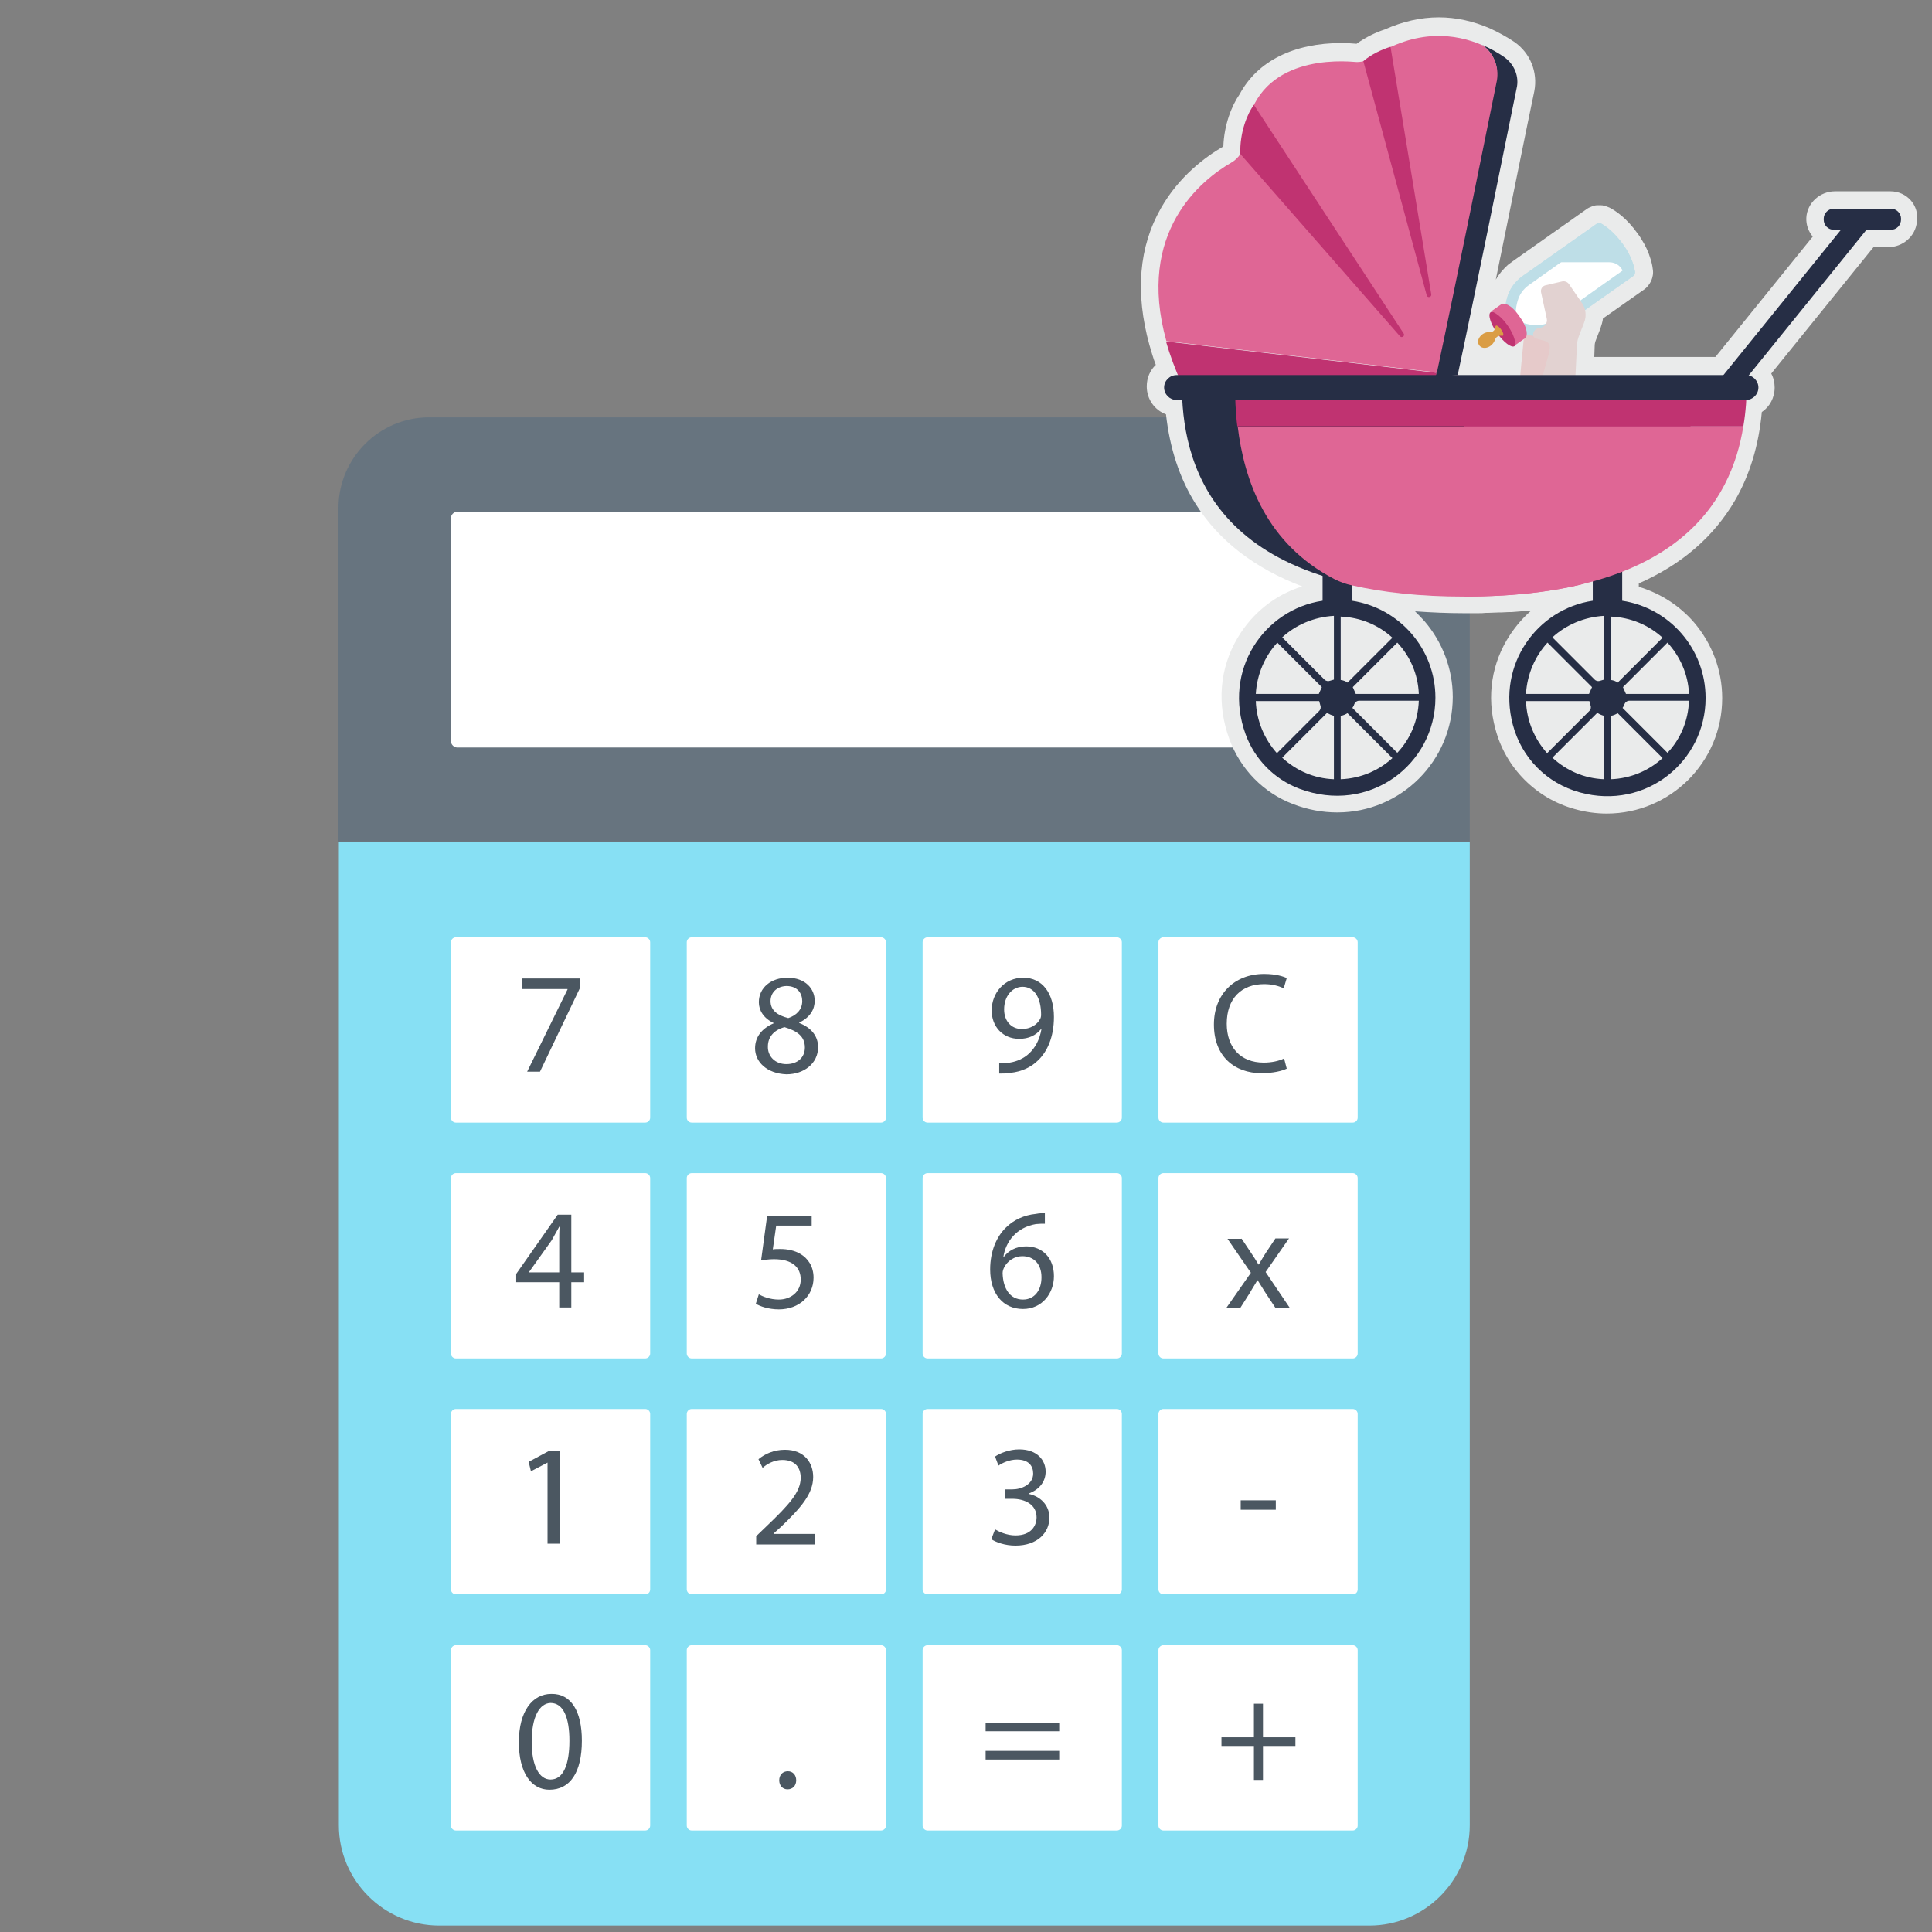
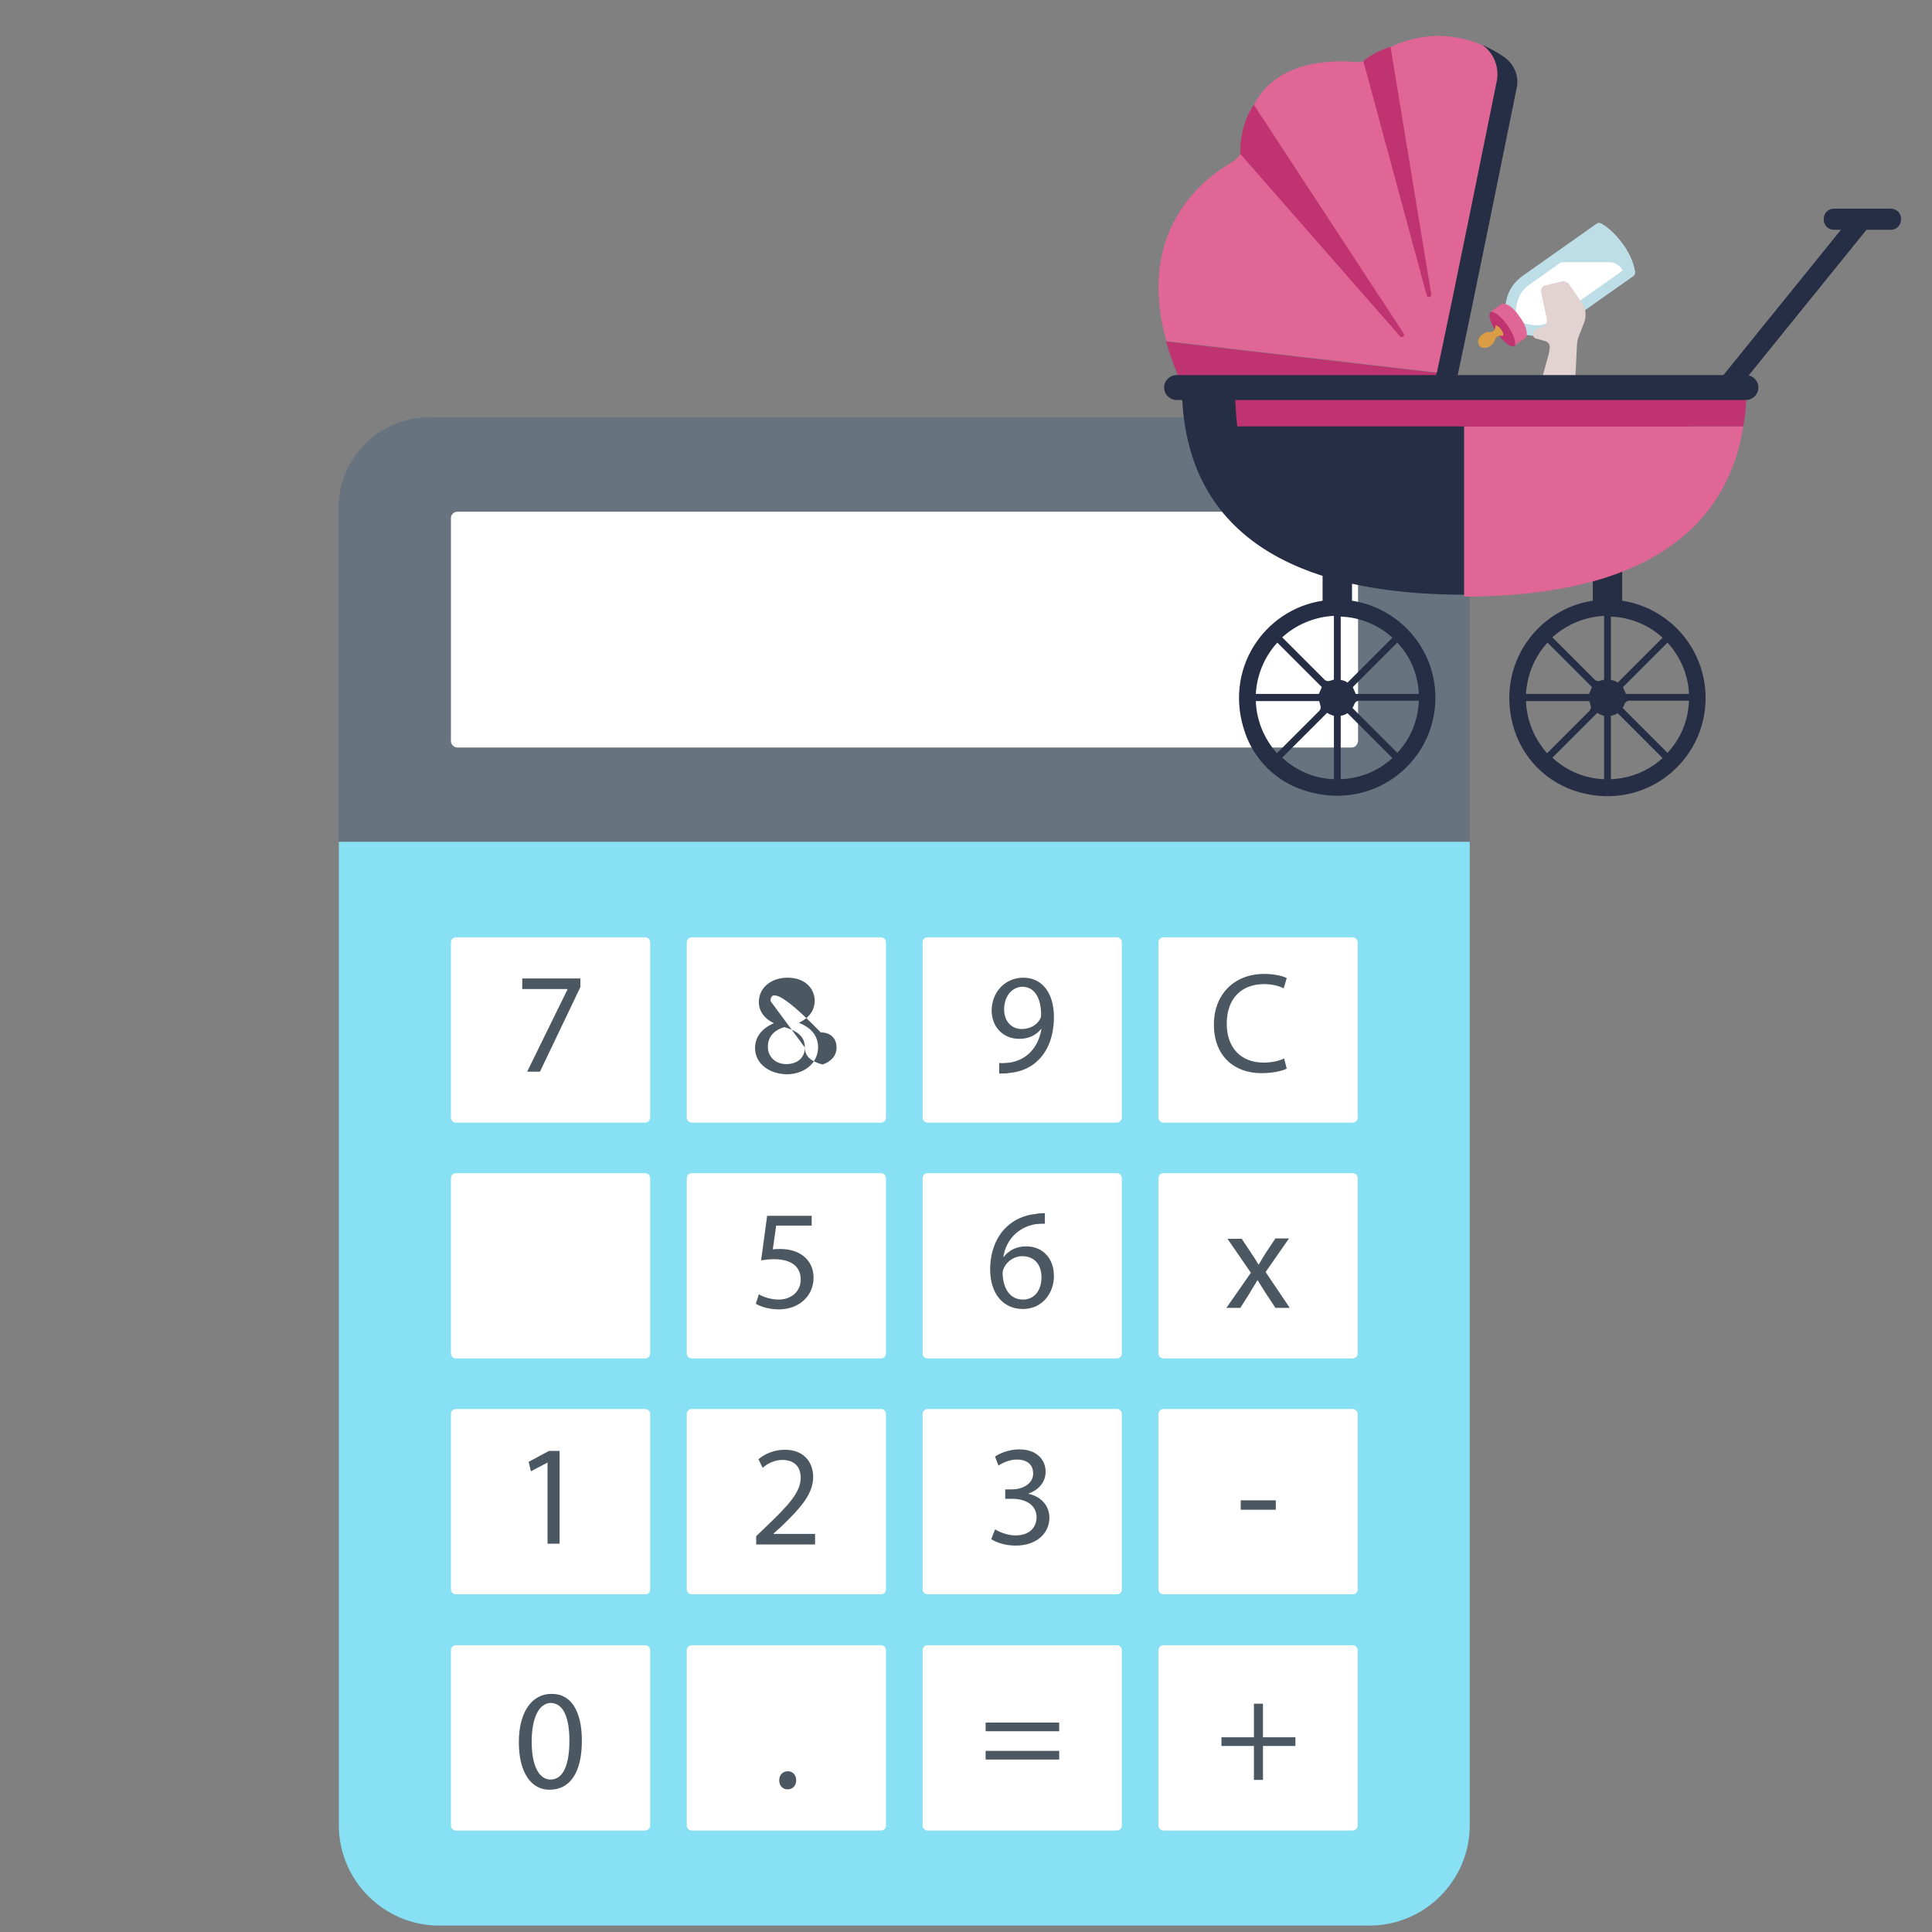
<svg xmlns="http://www.w3.org/2000/svg" version="1.0" id="Слой_1" x="0px" y="0px" viewBox="0 0 512 512" style="enable-background:new 0 0 512 512;" xml:space="preserve">
  <rect x="0" y="0" width="512" height="512" fill="#808080" stroke="none" />
  <style type="text/css">
	.st0{fill:#87E0F4;}
	.st1{fill:#67747F;}
	.st2{fill:#FFFFFF;}
	.st3{fill:#4B5761;}
	.st4{fill:#EAEBEB;}
	.st5{fill:#E6CACA;}
	.st6{fill:#BEDEE7;}
	.st7{fill:#C03371;}
	.st8{fill:#DF6695;}
	.st9{fill:#DA9D45;}
	.st10{fill:#E2D2D1;}
	.st11{fill:#262E45;}
</style>
  <g>
    <path id="body_5_" class="st0" d="M89.8,483.7c0,14.7,12,26.6,26.6,26.6h246.5c14.7,0,26.6-12,26.6-26.6V223.1H89.8V483.7z" />
    <path id="head_5_" class="st1" d="M365.6,110.6H113.7c-13.2,0-24,10.8-24,24v88.4h299.8v-88.4C389.6,121.4,378.8,110.6,365.6,110.6   z" />
    <path id="screen_5_" class="st2" d="M358.2,198.1h-237c-0.9,0-1.7-0.8-1.7-1.7v-59.1c0-0.9,0.8-1.7,1.7-1.7h237   c0.9,0,1.7,0.8,1.7,1.7v59.1C359.8,197.3,359.1,198.1,358.2,198.1z" />
    <g id="button_5_">
      <path class="st2" d="M171,297.5h-50.2c-0.7,0-1.3-0.6-1.3-1.3v-46.5c0-0.7,0.6-1.3,1.3-1.3H171c0.7,0,1.3,0.6,1.3,1.3v46.5    C172.3,296.9,171.7,297.5,171,297.5z" />
      <path class="st2" d="M171,360h-50.2c-0.7,0-1.3-0.6-1.3-1.3v-46.5c0-0.7,0.6-1.3,1.3-1.3H171c0.7,0,1.3,0.6,1.3,1.3v46.5    C172.3,359.4,171.7,360,171,360z" />
      <path class="st2" d="M171,422.5h-50.2c-0.7,0-1.3-0.6-1.3-1.3v-46.5c0-0.7,0.6-1.3,1.3-1.3H171c0.7,0,1.3,0.6,1.3,1.3v46.5    C172.3,422,171.7,422.5,171,422.5z" />
      <path class="st2" d="M233.5,297.5h-50.2c-0.7,0-1.3-0.6-1.3-1.3v-46.5c0-0.7,0.6-1.3,1.3-1.3h50.2c0.7,0,1.3,0.6,1.3,1.3v46.5    C234.8,296.9,234.2,297.5,233.5,297.5z" />
      <path class="st2" d="M233.5,360h-50.2c-0.7,0-1.3-0.6-1.3-1.3v-46.5c0-0.7,0.6-1.3,1.3-1.3h50.2c0.7,0,1.3,0.6,1.3,1.3v46.5    C234.8,359.4,234.2,360,233.5,360z" />
      <path class="st2" d="M233.5,422.5h-50.2c-0.7,0-1.3-0.6-1.3-1.3v-46.5c0-0.7,0.6-1.3,1.3-1.3h50.2c0.7,0,1.3,0.6,1.3,1.3v46.5    C234.8,422,234.2,422.5,233.5,422.5z" />
      <path class="st2" d="M296,297.5h-50.2c-0.7,0-1.3-0.6-1.3-1.3v-46.5c0-0.7,0.6-1.3,1.3-1.3H296c0.7,0,1.3,0.6,1.3,1.3v46.5    C297.3,296.9,296.7,297.5,296,297.5z" />
      <path class="st2" d="M296,360h-50.2c-0.7,0-1.3-0.6-1.3-1.3v-46.5c0-0.7,0.6-1.3,1.3-1.3H296c0.7,0,1.3,0.6,1.3,1.3v46.5    C297.3,359.4,296.7,360,296,360z" />
      <path class="st2" d="M296,422.5h-50.2c-0.7,0-1.3-0.6-1.3-1.3v-46.5c0-0.7,0.6-1.3,1.3-1.3H296c0.7,0,1.3,0.6,1.3,1.3v46.5    C297.3,422,296.7,422.5,296,422.5z" />
      <path class="st2" d="M171,485.1h-50.2c-0.7,0-1.3-0.6-1.3-1.3v-46.5c0-0.7,0.6-1.3,1.3-1.3H171c0.7,0,1.3,0.6,1.3,1.3v46.5    C172.3,484.5,171.7,485.1,171,485.1z" />
      <path class="st2" d="M233.5,485.1h-50.2c-0.7,0-1.3-0.6-1.3-1.3v-46.5c0-0.7,0.6-1.3,1.3-1.3h50.2c0.7,0,1.3,0.6,1.3,1.3v46.5    C234.8,484.5,234.2,485.1,233.5,485.1z" />
      <path class="st2" d="M296,485.1h-50.2c-0.7,0-1.3-0.6-1.3-1.3v-46.5c0-0.7,0.6-1.3,1.3-1.3H296c0.7,0,1.3,0.6,1.3,1.3v46.5    C297.3,484.5,296.7,485.1,296,485.1z" />
      <path class="st2" d="M358.5,360h-50.2c-0.7,0-1.3-0.6-1.3-1.3v-46.5c0-0.7,0.6-1.3,1.3-1.3h50.2c0.7,0,1.3,0.6,1.3,1.3v46.5    C359.8,359.4,359.2,360,358.5,360z" />
      <path class="st2" d="M358.5,422.5h-50.2c-0.7,0-1.3-0.6-1.3-1.3v-46.5c0-0.7,0.6-1.3,1.3-1.3h50.2c0.7,0,1.3,0.6,1.3,1.3v46.5    C359.8,422,359.2,422.5,358.5,422.5z" />
      <path class="st2" d="M358.5,485.1h-50.2c-0.7,0-1.3-0.6-1.3-1.3v-46.5c0-0.7,0.6-1.3,1.3-1.3h50.2c0.7,0,1.3,0.6,1.3,1.3v46.5    C359.8,484.5,359.2,485.1,358.5,485.1z" />
      <path class="st2" d="M358.5,297.5h-50.2c-0.7,0-1.3-0.6-1.3-1.3v-46.5c0-0.7,0.6-1.3,1.3-1.3h50.2c0.7,0,1.3,0.6,1.3,1.3v46.5    C359.8,296.9,359.2,297.5,358.5,297.5z" />
    </g>
    <g id="number_9_">
      <g>
        <g>
          <path class="st3" d="M145.1,387.6L145.1,387.6l-4.4,2.3l-0.6-2.5l5.4-2.9h2.8v24.6h-3.2V387.6z" />
        </g>
        <g>
          <path class="st3" d="M200.4,409.1v-2l2.6-2.5c6.3-6,9.1-9.2,9.2-12.9c0-2.5-1.2-4.8-4.9-4.8c-2.2,0-4.1,1.1-5.2,2.1l-1.1-2.3      c1.7-1.4,4.1-2.5,7-2.5c5.3,0,7.5,3.6,7.5,7.2c0,4.5-3.3,8.2-8.5,13.2l-2,1.8v0.1h11v2.8H200.4z" />
        </g>
        <g>
          <path class="st3" d="M263.7,405.3c1,0.6,3.1,1.6,5.4,1.6c4.3,0,5.6-2.7,5.6-4.8c0-3.4-3.1-4.9-6.4-4.9h-1.9v-2.5h1.9      c2.4,0,5.5-1.3,5.5-4.2c0-2-1.2-3.7-4.3-3.7c-2,0-3.9,0.9-4.9,1.6l-0.9-2.4c1.3-0.9,3.8-1.9,6.4-1.9c4.8,0,7,2.9,7,5.9      c0,2.5-1.5,4.7-4.5,5.8v0.1c3,0.6,5.5,2.9,5.5,6.3c0,3.9-3.1,7.4-9,7.4c-2.8,0-5.2-0.9-6.4-1.7L263.7,405.3z" />
        </g>
        <g>
-           <path class="st3" d="M148.2,346.5v-6.7h-11.4v-2.2l11-15.7h3.6v15.3h3.4v2.6h-3.4v6.7H148.2z M148.2,337.2V329      c0-1.3,0-2.6,0.1-3.9h-0.1c-0.8,1.4-1.4,2.5-2,3.6l-6,8.4v0.1H148.2z" />
-         </g>
+           </g>
        <g>
          <path class="st3" d="M215.1,324.8h-9.4l-0.9,6.3c0.6-0.1,1.1-0.1,2-0.1c1.9,0,3.8,0.4,5.3,1.3c1.9,1.1,3.5,3.2,3.5,6.3      c0,4.8-3.8,8.4-9.2,8.4c-2.7,0-5-0.8-6.1-1.5l0.8-2.5c1,0.6,3,1.4,5.3,1.4c3.1,0,5.8-2,5.8-5.3c0-3.2-2.2-5.4-7.1-5.4      c-1.4,0-2.5,0.2-3.4,0.3l1.6-11.8h11.8V324.8z" />
        </g>
        <g>
          <path class="st3" d="M277,324.3c-0.7,0-1.6,0-2.5,0.1c-5.2,0.9-8,4.7-8.6,8.7h0.1c1.2-1.6,3.2-2.8,5.9-2.8      c4.4,0,7.4,3.1,7.4,7.9c0,4.5-3.1,8.7-8.2,8.7c-5.3,0-8.7-4.1-8.7-10.5c0-4.8,1.7-8.7,4.2-11.1c2-2,4.8-3.3,7.9-3.6      c1-0.2,1.8-0.2,2.4-0.2V324.3z M276,338.5c0-3.5-2-5.6-5.1-5.6c-2,0-3.9,1.2-4.8,3c-0.2,0.4-0.4,0.9-0.4,1.5c0.1,4,1.9,7,5.4,7      C274.1,344.4,276,342,276,338.5z" />
        </g>
        <g>
          <path class="st3" d="M153.8,259.4v2.2L143.1,284h-3.4l10.7-21.8v-0.1h-12v-2.8H153.8z" />
        </g>
        <g>
-           <path class="st3" d="M200.1,277.8c0-3.1,1.9-5.3,4.9-6.6l0-0.1c-2.7-1.3-3.9-3.4-3.9-5.5c0-3.9,3.3-6.5,7.6-6.5      c4.8,0,7.2,3,7.2,6.1c0,2.1-1,4.3-4.1,5.8v0.1c3.1,1.2,5,3.4,5,6.4c0,4.3-3.7,7.2-8.4,7.2C203.2,284.5,200.1,281.4,200.1,277.8z       M213.3,277.6c0-3-2.1-4.4-5.4-5.4c-2.9,0.8-4.4,2.7-4.4,5.1c-0.1,2.5,1.8,4.7,4.9,4.7C211.4,282,213.3,280.2,213.3,277.6z       M204.2,265.3c0,2.5,1.9,3.8,4.7,4.5c2.1-0.7,3.7-2.2,3.7-4.5c0-2-1.2-4-4.2-4C205.7,261.4,204.2,263.2,204.2,265.3z" />
+           <path class="st3" d="M200.1,277.8c0-3.1,1.9-5.3,4.9-6.6l0-0.1c-2.7-1.3-3.9-3.4-3.9-5.5c0-3.9,3.3-6.5,7.6-6.5      c4.8,0,7.2,3,7.2,6.1c0,2.1-1,4.3-4.1,5.8v0.1c3.1,1.2,5,3.4,5,6.4c0,4.3-3.7,7.2-8.4,7.2C203.2,284.5,200.1,281.4,200.1,277.8z       M213.3,277.6c0-3-2.1-4.4-5.4-5.4c-2.9,0.8-4.4,2.7-4.4,5.1c-0.1,2.5,1.8,4.7,4.9,4.7C211.4,282,213.3,280.2,213.3,277.6z       c0,2.5,1.9,3.8,4.7,4.5c2.1-0.7,3.7-2.2,3.7-4.5c0-2-1.2-4-4.2-4C205.7,261.4,204.2,263.2,204.2,265.3z" />
        </g>
        <g>
          <path class="st3" d="M264.9,281.7c0.7,0.1,1.6,0,2.7-0.1c1.9-0.3,3.7-1.1,5.1-2.4c1.6-1.5,2.8-3.6,3.3-6.5h-0.1      c-1.4,1.7-3.3,2.6-5.8,2.6c-4.4,0-7.3-3.3-7.3-7.5c0-4.7,3.4-8.7,8.4-8.7s8.1,4.1,8.1,10.4c0,5.4-1.8,9.2-4.2,11.5      c-1.9,1.9-4.5,3-7.2,3.3c-1.2,0.2-2.3,0.2-3.1,0.2V281.7z M266.1,267.5c0,3.1,1.9,5.2,4.7,5.2c2.2,0,4-1.1,4.8-2.6      c0.2-0.3,0.3-0.7,0.3-1.2c0-4.2-1.6-7.4-5-7.4C268.1,261.6,266.1,264.1,266.1,267.5z" />
        </g>
        <g>
          <path class="st3" d="M206.5,471.8c0-1.4,0.9-2.4,2.3-2.4c1.3,0,2.2,1,2.2,2.4c0,1.4-0.9,2.4-2.3,2.4      C207.4,474.2,206.5,473.2,206.5,471.8z" />
        </g>
        <g>
          <path class="st3" d="M154.2,461.3c0,8.4-3.1,13-8.6,13c-4.8,0-8.1-4.5-8.1-12.6c0-8.2,3.6-12.8,8.6-12.8      C151.3,448.8,154.2,453.4,154.2,461.3z M140.9,461.6c0,6.4,2,10,5,10c3.4,0,5-4,5-10.3c0-6.1-1.6-10-5-10      C143,451.4,140.9,454.9,140.9,461.6z" />
        </g>
        <g>
          <path class="st3" d="M261.2,458.8v-2.3h19.5v2.3H261.2z M261.2,466.3V464h19.5v2.3H261.2z" />
        </g>
        <g>
          <path class="st3" d="M334.7,451.5v8.9h8.6v2.3h-8.6v9h-2.4v-9h-8.6v-2.3h8.6v-8.9H334.7z" />
        </g>
        <g>
          <path class="st3" d="M338.1,397.6v2.5h-9.3v-2.5H338.1z" />
        </g>
        <g>
          <path class="st3" d="M329,328.2l2.6,3.9c0.7,1,1.3,2,1.9,3h0.1c0.6-1.1,1.2-2,1.8-3l2.6-3.9h3.6l-6.2,8.9l6.4,9.5H338l-2.7-4.1      c-0.7-1.1-1.3-2.1-2-3.2h-0.1c-0.6,1.1-1.3,2.1-1.9,3.2l-2.6,4.1H325l6.5-9.3l-6.2-9H329z" />
        </g>
        <g>
          <path class="st3" d="M341,283.2c-1.2,0.6-3.6,1.2-6.7,1.2c-7.2,0-12.6-4.5-12.6-12.9c0-8,5.4-13.4,13.3-13.4      c3.2,0,5.2,0.7,6,1.1l-0.8,2.7c-1.3-0.6-3-1.1-5.2-1.1c-6,0-9.9,3.8-9.9,10.5c0,6.2,3.6,10.3,9.8,10.3c2,0,4-0.4,5.4-1.1      L341,283.2z" />
        </g>
      </g>
    </g>
  </g>
  <g>
-     <path class="st4" d="M501,50.7h-14.7c-4,0-7.4,3.1-7.6,7c-0.1,1.9,0.6,3.7,1.7,5c0,0,0,0,0,0l-25.8,31.9c0,0,0,0,0,0h-32.1   c0,0,0,0,0,0l0.1-2.8c0-0.6,0.1-1.1,0.3-1.6l1.2-3.1c0.3-0.9,0.6-1.8,0.7-2.7c0,0,0,0,0,0l10.8-7.6c0.9-0.6,1.5-1.4,2-2.4   c0.4-1,0.6-2,0.4-3.1c-0.1-0.9-0.3-1.8-0.6-2.7c-0.5-1.7-1.3-3.5-2.4-5.2c-0.3-0.5-0.6-1-1-1.5c-2.9-4.1-5.9-6.1-7.5-6.9   c-0.5-0.2-1-0.4-1.5-0.5c-0.3-0.1-0.5-0.1-0.7-0.1c-0.1,0-0.1,0-0.2,0l-0.1,0l-0.1,0c0,0-0.1,0-0.1,0c0,0-0.1,0-0.1,0h-0.3l-0.3,0   c-0.3,0-0.5,0.1-0.6,0.1c-0.2,0-0.4,0.1-0.6,0.2c-0.5,0.2-1,0.4-1.4,0.7l-19.7,13.9c-0.4,0.3-0.8,0.6-1.2,0.9   c-1.3,1.2-2.4,2.5-3.2,3.9c0,0,0,0,0,0c4-19.5,8.4-41.4,10.2-49.9c1-5.1-1.1-10.2-5.3-13.1c-2.1-1.4-4.3-2.6-6.5-3.6   c-4.4-1.9-8.9-2.9-13.5-2.9c-4.8,0-9.6,1.1-14.3,3.2c0,0,0,0,0,0c-2.2,0.7-5,2-7.5,3.8c0,0,0,0,0,0c-1.3-0.1-2.6-0.2-3.9-0.2   c-12.8,0-22.4,4.8-27.1,13.6c-2.1,3-4.1,8.1-4.3,13.8c0,0,0,0,0,0c-4.8,2.8-11.7,7.9-16.5,16.3c-5.9,10.3-6.9,22.5-3.1,36.3   c0.5,1.7,1,3.5,1.7,5.3c0,0,0,0,0,0c-1.5,1.4-2.4,3.4-2.4,5.7c0,3.4,2.1,6.3,5.1,7.4c0,0,0,0,0,0c1,9,3.6,17,7.9,23.8   c6.1,9.7,15.6,17,28.2,21.8c0,0,0,0,0,0c-7.1,2.2-13.2,7-17.1,13.6c-4.8,8.1-5.6,17.6-2.2,26.9c2.9,7.9,9,14.2,16.9,17.2   c3.9,1.5,7.8,2.2,11.7,2.2c16.9,0,30.6-13.7,30.6-30.6c0-7.4-2.7-14.5-7.5-20.1c-0.8-0.9-1.7-1.8-2.5-2.6c0,0,0,0,0,0   c4.2,0.3,8.5,0.5,13,0.5c1,0,1.9,0,2.9,0l0.7,0l0,0c0.8,0,1.5,0,2.3-0.1l0.2,0l0.4,0c0.9,0,1.8-0.1,2.7-0.1l0.4,0l0.2,0   c0.7,0,1.4-0.1,2.1-0.1l0.2,0l0.5,0c0.9-0.1,1.7-0.1,2.5-0.2l0.2,0l0.1,0c0.7-0.1,1.5-0.1,2.2-0.2l0.2,0c-2.1,1.8-4,4-5.6,6.4   c-4.9,7.4-6.3,16.3-3.9,25c2.7,10.3,10.8,18.4,21,21.2c2.8,0.8,5.7,1.2,8.5,1.2c16.9,0,30.6-13.7,30.6-30.6   c0-7.4-2.7-14.5-7.5-20.1c-3.9-4.5-9-7.7-14.6-9.4c0,0,0,0,0,0v-0.9c0,0,0,0,0,0c11.4-5,19.9-12.4,25.5-22   c3.9-6.7,6.3-14.6,7.1-23.4c0,0,0,0,0,0c2.1-1.4,3.4-3.8,3.4-6.5c0-1.3-0.3-2.6-0.9-3.7c0,0,0,0,0,0l27.1-33.5c0,0,0,0,0,0h3.9   c3.8,0,7.2-2.8,7.6-6.7C508.7,54.4,505.3,50.7,501,50.7z" />
    <g>
-       <path class="st5" d="M402.7,101.9c-0.1-0.1,1.4-14.9,1.4-14.9l7.9-0.7l-2.3,17.2L402.7,101.9z" />
      <g>
        <path id="XMLID_119_" class="st6" d="M399.4,78.9c-0.4,1.3-0.6,2.9-0.6,4.7l1.5,2.1l1.5,2.1c1.7,0.7,3.3,1,4.6,1.1     c2.4,0.2,4.8-0.5,6.7-1.9l19.7-13.9c0.4-0.2,0.5-0.7,0.5-1.1c-0.2-1.2-0.8-4-3.2-7.3c-2.4-3.3-4.7-4.9-5.8-5.5     c-0.4-0.2-0.8-0.2-1.2,0.1l-19.7,13.9C401.5,74.6,400,76.6,399.4,78.9z" />
        <g id="XMLID_120_">
          <path id="XMLID_122_" class="st2" d="M410.6,69.5c-0.1,0-0.2,0-0.3,0.1l-5.6,3.9c-1.5,1-2.6,2.5-3.2,4.2      c-0.1,0.2-0.2,0.4-0.2,0.7c-0.3,1.1-0.5,2.4-0.5,3.9c0,0.1,0,0.2,0.1,0.3l1.2,1.7l1.2,1.7c0.1,0.1,0.1,0.1,0.2,0.2      c1.4,0.5,2.7,0.8,3.8,0.9c2,0.1,4.1-0.4,5.7-1.6l4-2.8l12.9-9.1c0.3-0.2,0.5-0.6,0.4-0.9c0,0,0,0,0,0c-0.3-1.9-1.9-3.2-3.8-3.2      L410.6,69.5z" />
        </g>
        <path id="XMLID_14_" class="st6" d="M423.8,62.3c1,0.7,2.5,1.9,4,4.1c1.5,2.2,2.2,4,2.5,5.1l-18.8,13.3c-1.1,0.8-2.4,1.3-3.7,1.4     c-0.4,0-0.8,0-1.1,0c-1-0.1-2-0.3-3-0.6l-1-1.4l-1-1.4c0-1,0.2-2.1,0.5-3.1c0.5-1.7,1.5-3.1,2.9-4.1L423.8,62.3 M423.7,59.2     c-0.2,0-0.4,0.1-0.6,0.2l-19.7,13.9c-2,1.4-3.4,3.4-4,5.7c-0.4,1.3-0.6,2.9-0.6,4.7l1.5,2.1l1.5,2.1c1.7,0.7,3.3,1,4.6,1.1     c0.5,0,1.1,0,1.6,0c1.8-0.2,3.6-0.8,5.1-1.9l19.7-13.9c0.4-0.2,0.5-0.7,0.5-1.1c-0.2-1.2-0.8-4-3.2-7.3c-2.4-3.3-4.7-4.9-5.8-5.5     C424.1,59.2,423.9,59.1,423.7,59.2L423.7,59.2z" />
        <g id="XMLID_114_">
          <ellipse id="XMLID_117_" transform="matrix(0.817 -0.576 0.576 0.817 22.631 245.487)" class="st7" cx="398.3" cy="87.1" rx="1.8" ry="5.5" />
          <path id="XMLID_116_" class="st8" d="M399.5,86.2c2.5,3.6,2,5.3,2,5.3l2.7-1.9c0.1-0.1,0.1-0.1,0.2-0.2c0.2-0.4,0.8-2-1.7-5.5      c-2.4-3.5-4.1-3.5-4.6-3.4c-0.1,0-0.2,0.1-0.2,0.1l-2.7,1.9C395.1,82.6,396.9,82.6,399.5,86.2z" />
          <path id="XMLID_115_" class="st9" d="M394.8,88c-2.1-0.1-3.8,2.1-2.8,3.5c1,1.4,3.5,0.6,4.2-1.5c0.4-1.1,1.5-1.1,1.9-1      c0.2,0,0.3-0.1,0.3-0.3c0-0.3-0.1-0.7-0.6-1.4c-0.5-0.7-0.9-0.9-1.1-1c-0.2-0.1-0.3,0-0.4,0.2C396.3,87,396,88.1,394.8,88z" />
        </g>
      </g>
      <path class="st10" d="M419.1,80.1l-3.3-4.8c-0.4-0.6-1.2-0.9-1.9-0.7l-4.3,1c-0.9,0.2-1.4,1.1-1.2,1.9l1.5,6.9    c0.3,1.2-0.6,2.4-1.9,2.5l0,0c-1.1,0.1-1.8,1-1.7,2l0,0c0.1,0.4,0.3,0.7,0.7,0.8l2.5,0.7c0.7,0.2,1.3,0.9,1.2,1.7    c-0.1,0.8-0.2,1.5-0.4,2.2l-2.5,9l9.6-1.5l0.5-10.1c0-1.1,0.3-2.1,0.7-3.1l1.2-3.1C420.5,83.8,420.3,81.7,419.1,80.1z" />
      <g>
        <path class="st11" d="M429.9,159.2v-11h-7.8l0,11c-14.7,2.2-25.4,16.8-21.2,32.8c2.3,8.8,9,15.6,17.8,18     c17.5,4.8,33.3-8.3,33.3-25C452,171.9,442.4,161.1,429.9,159.2z M447.6,183.9h-16.7l-0.8-1.8l11.8-11.8     C445.2,173.9,447.4,178.7,447.6,183.9z M440.6,169l-11.9,11.9c-0.5-0.4-1.1-0.6-1.8-0.7v-16.8C432.2,163.6,437,165.7,440.6,169z      M410.1,170.3l11.8,11.8l-0.8,1.8h-16.7C404.7,178.7,406.8,173.9,410.1,170.3z M404.4,185.8h16.8c0.1,0.4,0.2,0.7,0.3,1.1     c0.2,0.5,0.1,1.1-0.3,1.5c-2.5,2.5-11.2,11.2-11.2,11.2C406.7,195.9,404.6,191.1,404.4,185.8z M425.1,206.5     c-5.3-0.2-10-2.3-13.7-5.7l11.9-11.9c0.6,0.4,1.1,0.6,1.8,0.8C425.1,189.8,425.1,206.5,425.1,206.5z M425.1,180.1     c-0.3,0.1-0.7,0.2-1,0.3c-0.5,0.2-1.1,0.1-1.5-0.3c-2.6-2.6-11.2-11.2-11.2-11.2c3.6-3.3,8.4-5.4,13.7-5.7V180.1z M426.9,206.5     l0-16.8c0.7-0.1,1.3-0.4,1.8-0.7l11.9,11.9C437,204.2,432.2,206.3,426.9,206.5z M441.9,199.5l-11.9-11.9c0.2-0.3,0.4-0.6,0.5-1     c0.2-0.5,0.7-0.9,1.3-0.9c3.6,0,15.8,0,15.8,0C447.4,191.1,445.3,195.9,441.9,199.5z" />
      </g>
      <g>
        <path class="st11" d="M358.3,159.2v-11h-7.8v11c-15.5,2.3-26.6,18.4-20.4,35.4c2.4,6.6,7.6,11.9,14.2,14.4     c18.6,7,36.1-6.5,36.1-24.1C380.4,171.9,370.8,161.1,358.3,159.2z M376,183.9h-16.7l-0.8-1.8l11.8-11.8     C373.7,173.9,375.8,178.7,376,183.9z M369,169l-11.9,11.9c-0.5-0.4-1.1-0.6-1.8-0.7l0-16.8C360.6,163.6,365.4,165.7,369,169z      M338.5,170.3c0,0,11.8,11.8,11.8,11.8l-0.8,1.8h-16.7C333.1,178.7,335.2,173.9,338.5,170.3z M332.8,185.8h16.8     c0.1,0.4,0.2,0.7,0.3,1.1c0.2,0.5,0.1,1.1-0.3,1.5c-2.5,2.5-11.2,11.2-11.2,11.2C335.1,195.9,333,191.1,332.8,185.8z      M353.5,206.5c-5.3-0.2-10-2.3-13.7-5.7l11.9-11.9c0.6,0.4,1.1,0.6,1.8,0.8C353.5,189.8,353.5,206.5,353.5,206.5z M353.5,180.1     c-0.3,0.1-0.7,0.2-1,0.3c-0.5,0.2-1.1,0.1-1.5-0.3c-2.6-2.6-11.2-11.2-11.2-11.2c3.6-3.3,8.4-5.4,13.7-5.7L353.5,180.1z      M355.3,206.5l0-16.8c0.7-0.1,1.3-0.4,1.8-0.7l11.9,11.9C365.4,204.2,360.6,206.3,355.3,206.5z M370.3,199.5l-11.9-11.9     c0.2-0.3,0.4-0.6,0.5-1c0.2-0.5,0.7-0.9,1.3-0.9c3.6,0,15.8,0,15.8,0C375.8,191.1,373.7,195.9,370.3,199.5z" />
      </g>
      <path id="XMLID_111_" class="st11" d="M495.2,60.2l-36.8,45.5c-0.9,1.1-2.6,1.3-3.7,0.4l0,0c-1.1-0.9-1.3-2.6-0.4-3.7l36.8-45.5    c0.9-1.1,2.6-1.3,3.7-0.4l0,0C496,57.4,496.1,59.1,495.2,60.2z" />
      <g>
        <g>
          <path class="st11" d="M398.6,15.1c-1.6-1.1-3.5-2.2-5.8-3.2c3,2.1,4.5,5.8,3.7,9.4c-2.9,14.3-11.1,54.6-16.1,78.6l5.9-0.5      c4.1-19.1,12.7-61.6,15.6-75.9C402.7,20.3,401.3,17,398.6,15.1z" />
          <path class="st8" d="M392.9,12c-7.1-3.1-17.5-4.5-29.3,3.2c-1.4,0.9-3,1.4-4.7,1.2c-7.2-0.6-27.6-0.3-29,20.9      c-0.2,2.4-1.5,4.6-3.6,5.8c-7.8,4.5-25.3,18.3-17.2,47.3l71.7,8.3c5.1-23.9,13-63.1,15.9-77.4C397.3,17.8,395.9,14.1,392.9,12z" />
        </g>
        <path class="st7" d="M313.2,101.8l51.9,26.7l19.1-19.6c0.2-0.3,1-3.9,2.2-9.5l-6.1,1.2l0.4-1.8L309,90.5     C310,94,311.4,97.8,313.2,101.8z" />
      </g>
      <g id="XMLID_68_">
        <path id="XMLID_82_" class="st7" d="M368.5,12.4c-2.3,0.7-5.1,2-7.2,3.8l16.8,62.1c0.2,0.7,1.3,0.5,1.2-0.3L368.5,12.4z" />
        <path id="XMLID_84_" class="st7" d="M332.3,27.8c-1.7,2.2-3.8,7.3-3.6,13L371,89.1c0.5,0.6,1.4-0.1,1-0.7L332.3,27.8z" />
      </g>
      <g id="XMLID_109_">
        <g>
          <path class="st11" d="M313.2,101.8c0,19.7,6.8,55.8,74.9,55.8v-55.8H313.2z" />
          <g>
            <path class="st8" d="M388,158.1c56.5,0,70.8-25.2,74-45.1h-74V158.1z" />
            <path class="st7" d="M388,101.8V113h74c0.7-4,0.9-7.9,0.9-11.2H388z" />
          </g>
        </g>
        <g>
          <path class="st7" d="M448.7,101.8H388h-60.7c0,3.3,0.1,7.2,0.6,11.2h120.1C448.6,109,448.7,105.2,448.7,101.8z" />
-           <path class="st8" d="M328,113c1.7,14.2,7.5,31.1,25.7,40.5c1.4,0.7,3,1.3,4.5,1.6c8.3,1.9,18.2,3,29.8,3c12,0,22.1-1.1,30.6-3.1      c1.1-0.3,2.2-0.7,3.3-1.2c18.5-9.3,24.4-26.4,26.1-40.7H328z" />
        </g>
        <path id="XMLID_108_" class="st11" d="M462.7,106H311.8c-1.8,0-3.3-1.5-3.3-3.3l0,0c0-1.8,1.5-3.3,3.3-3.3h150.9     c1.8,0,3.3,1.5,3.3,3.3l0,0C466,104.5,464.5,106,462.7,106z" />
      </g>
      <path class="st11" d="M501.1,60.9H486c-1.5,0-2.7-1.2-2.7-2.7V58c0-1.5,1.2-2.7,2.7-2.7h15.1c1.5,0,2.7,1.2,2.7,2.7v0.1    C503.8,59.7,502.6,60.9,501.1,60.9z" />
    </g>
  </g>
</svg>